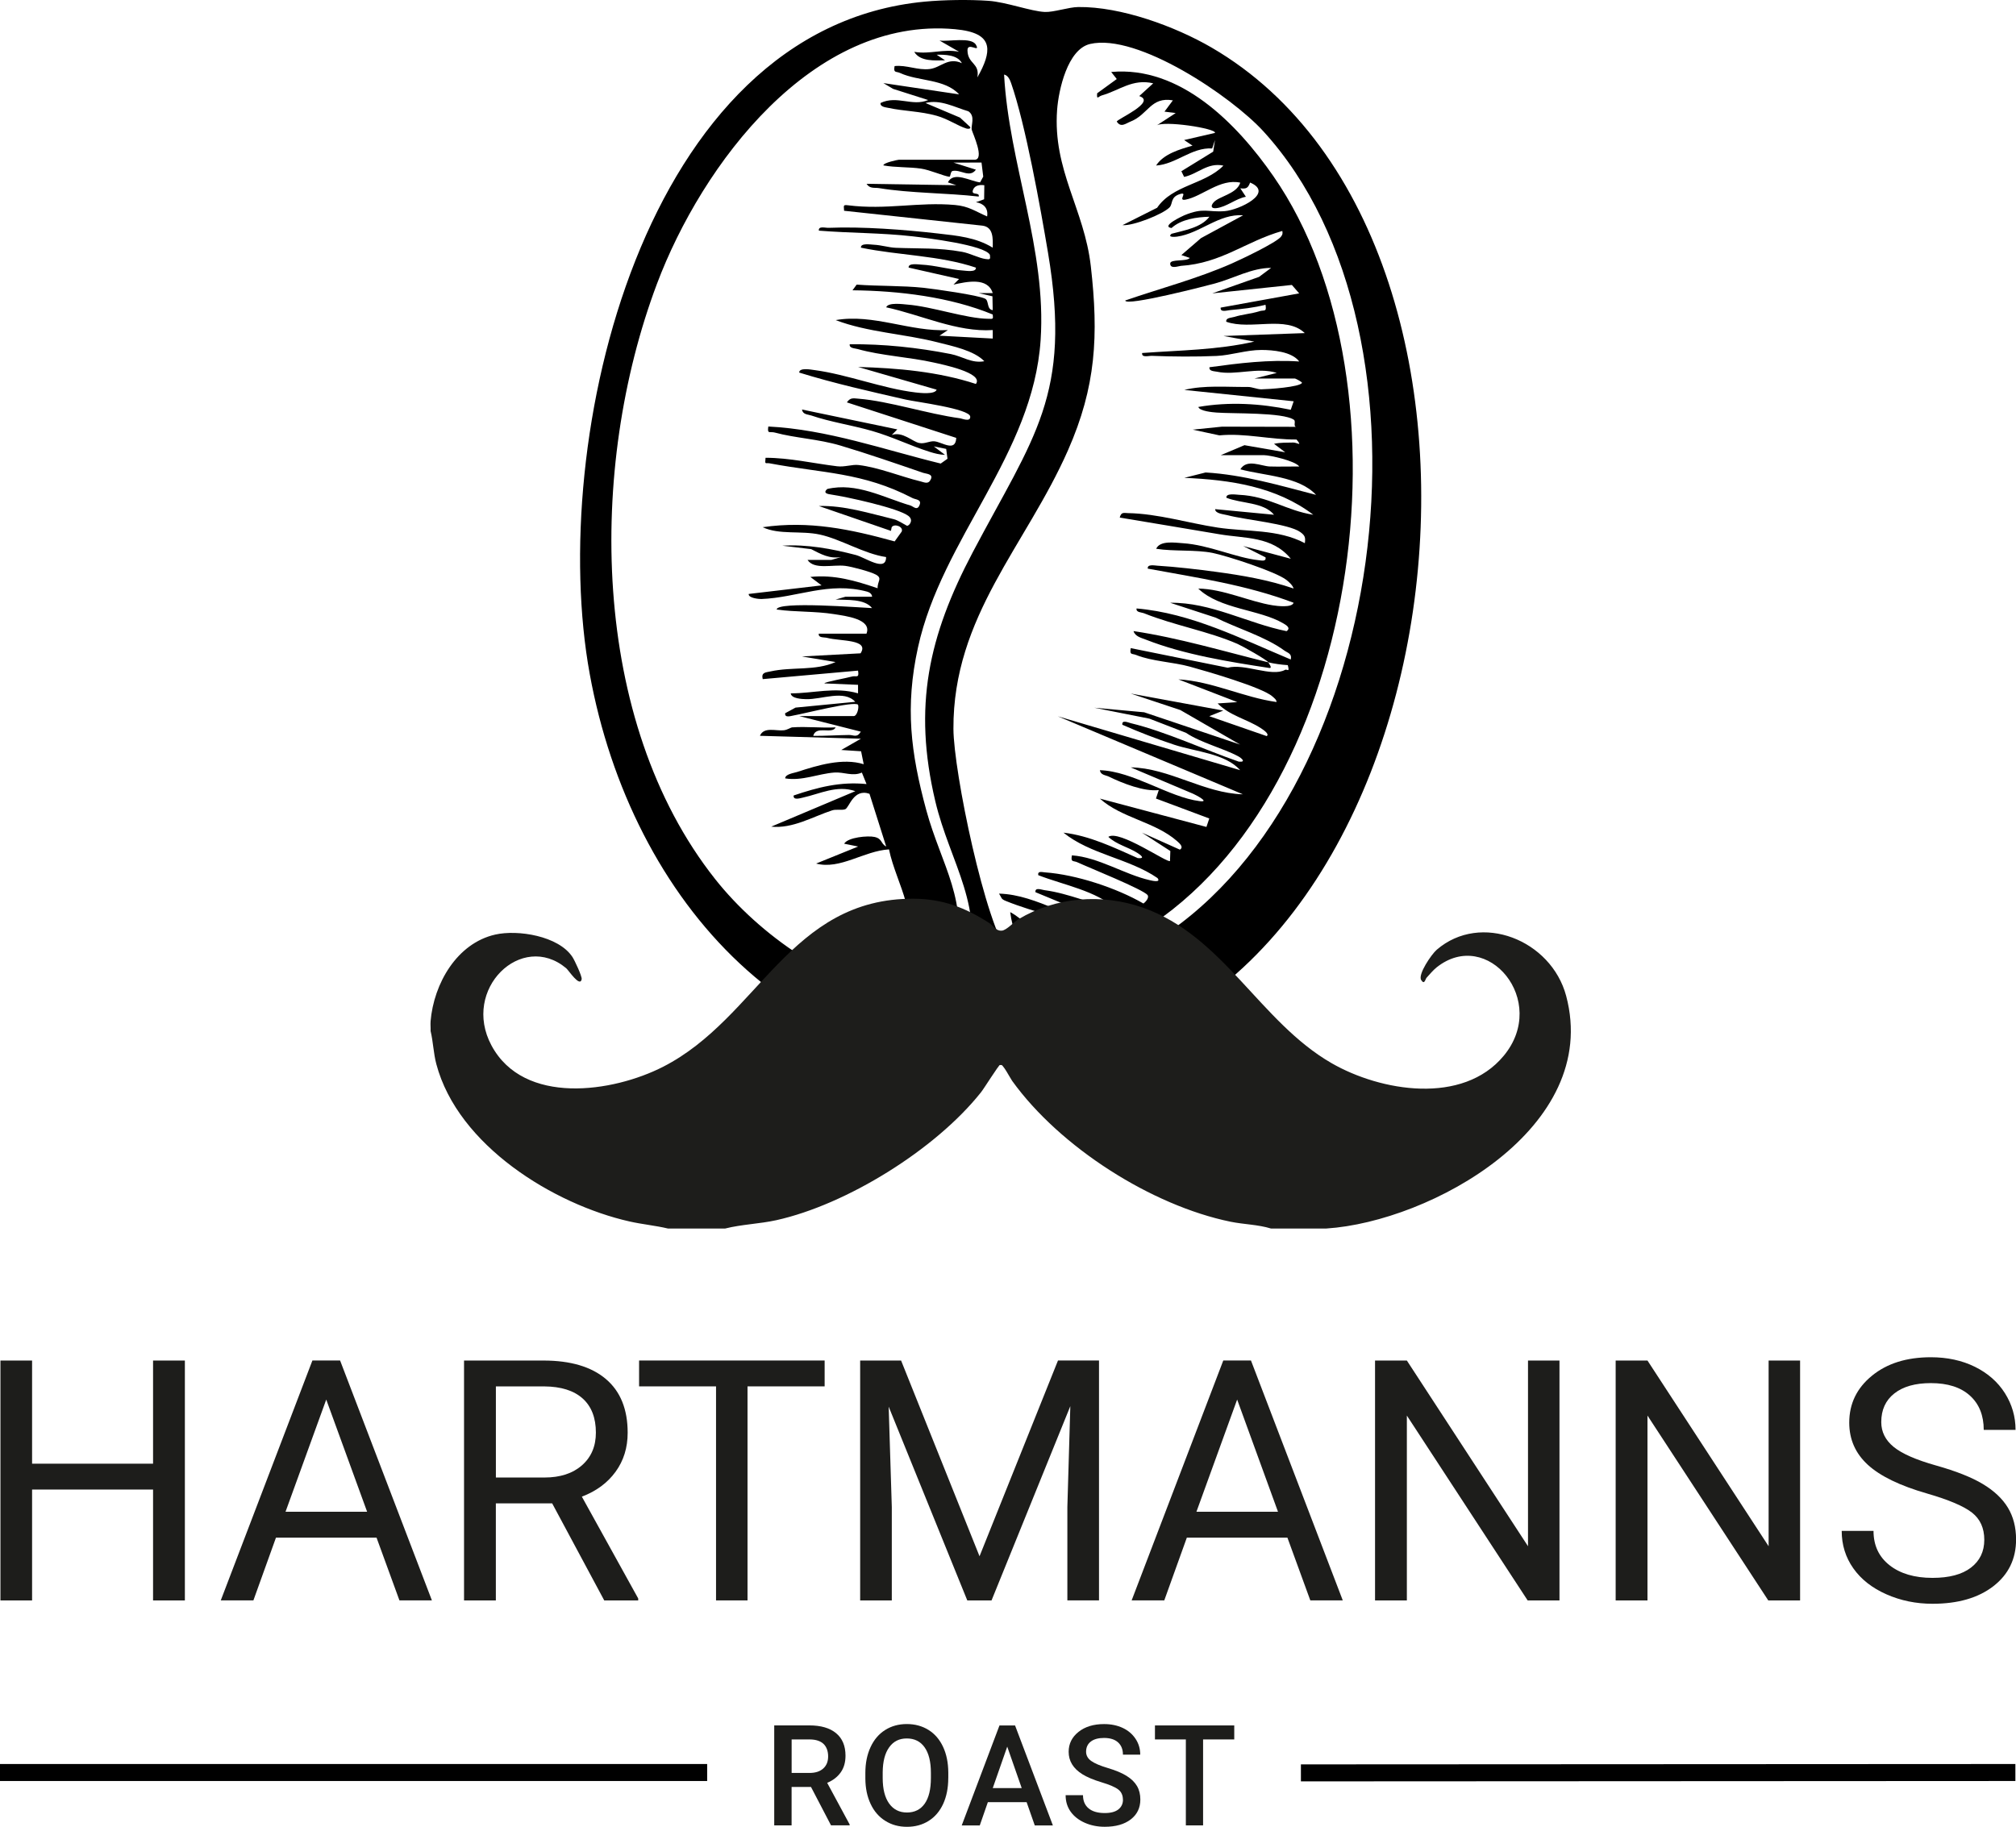
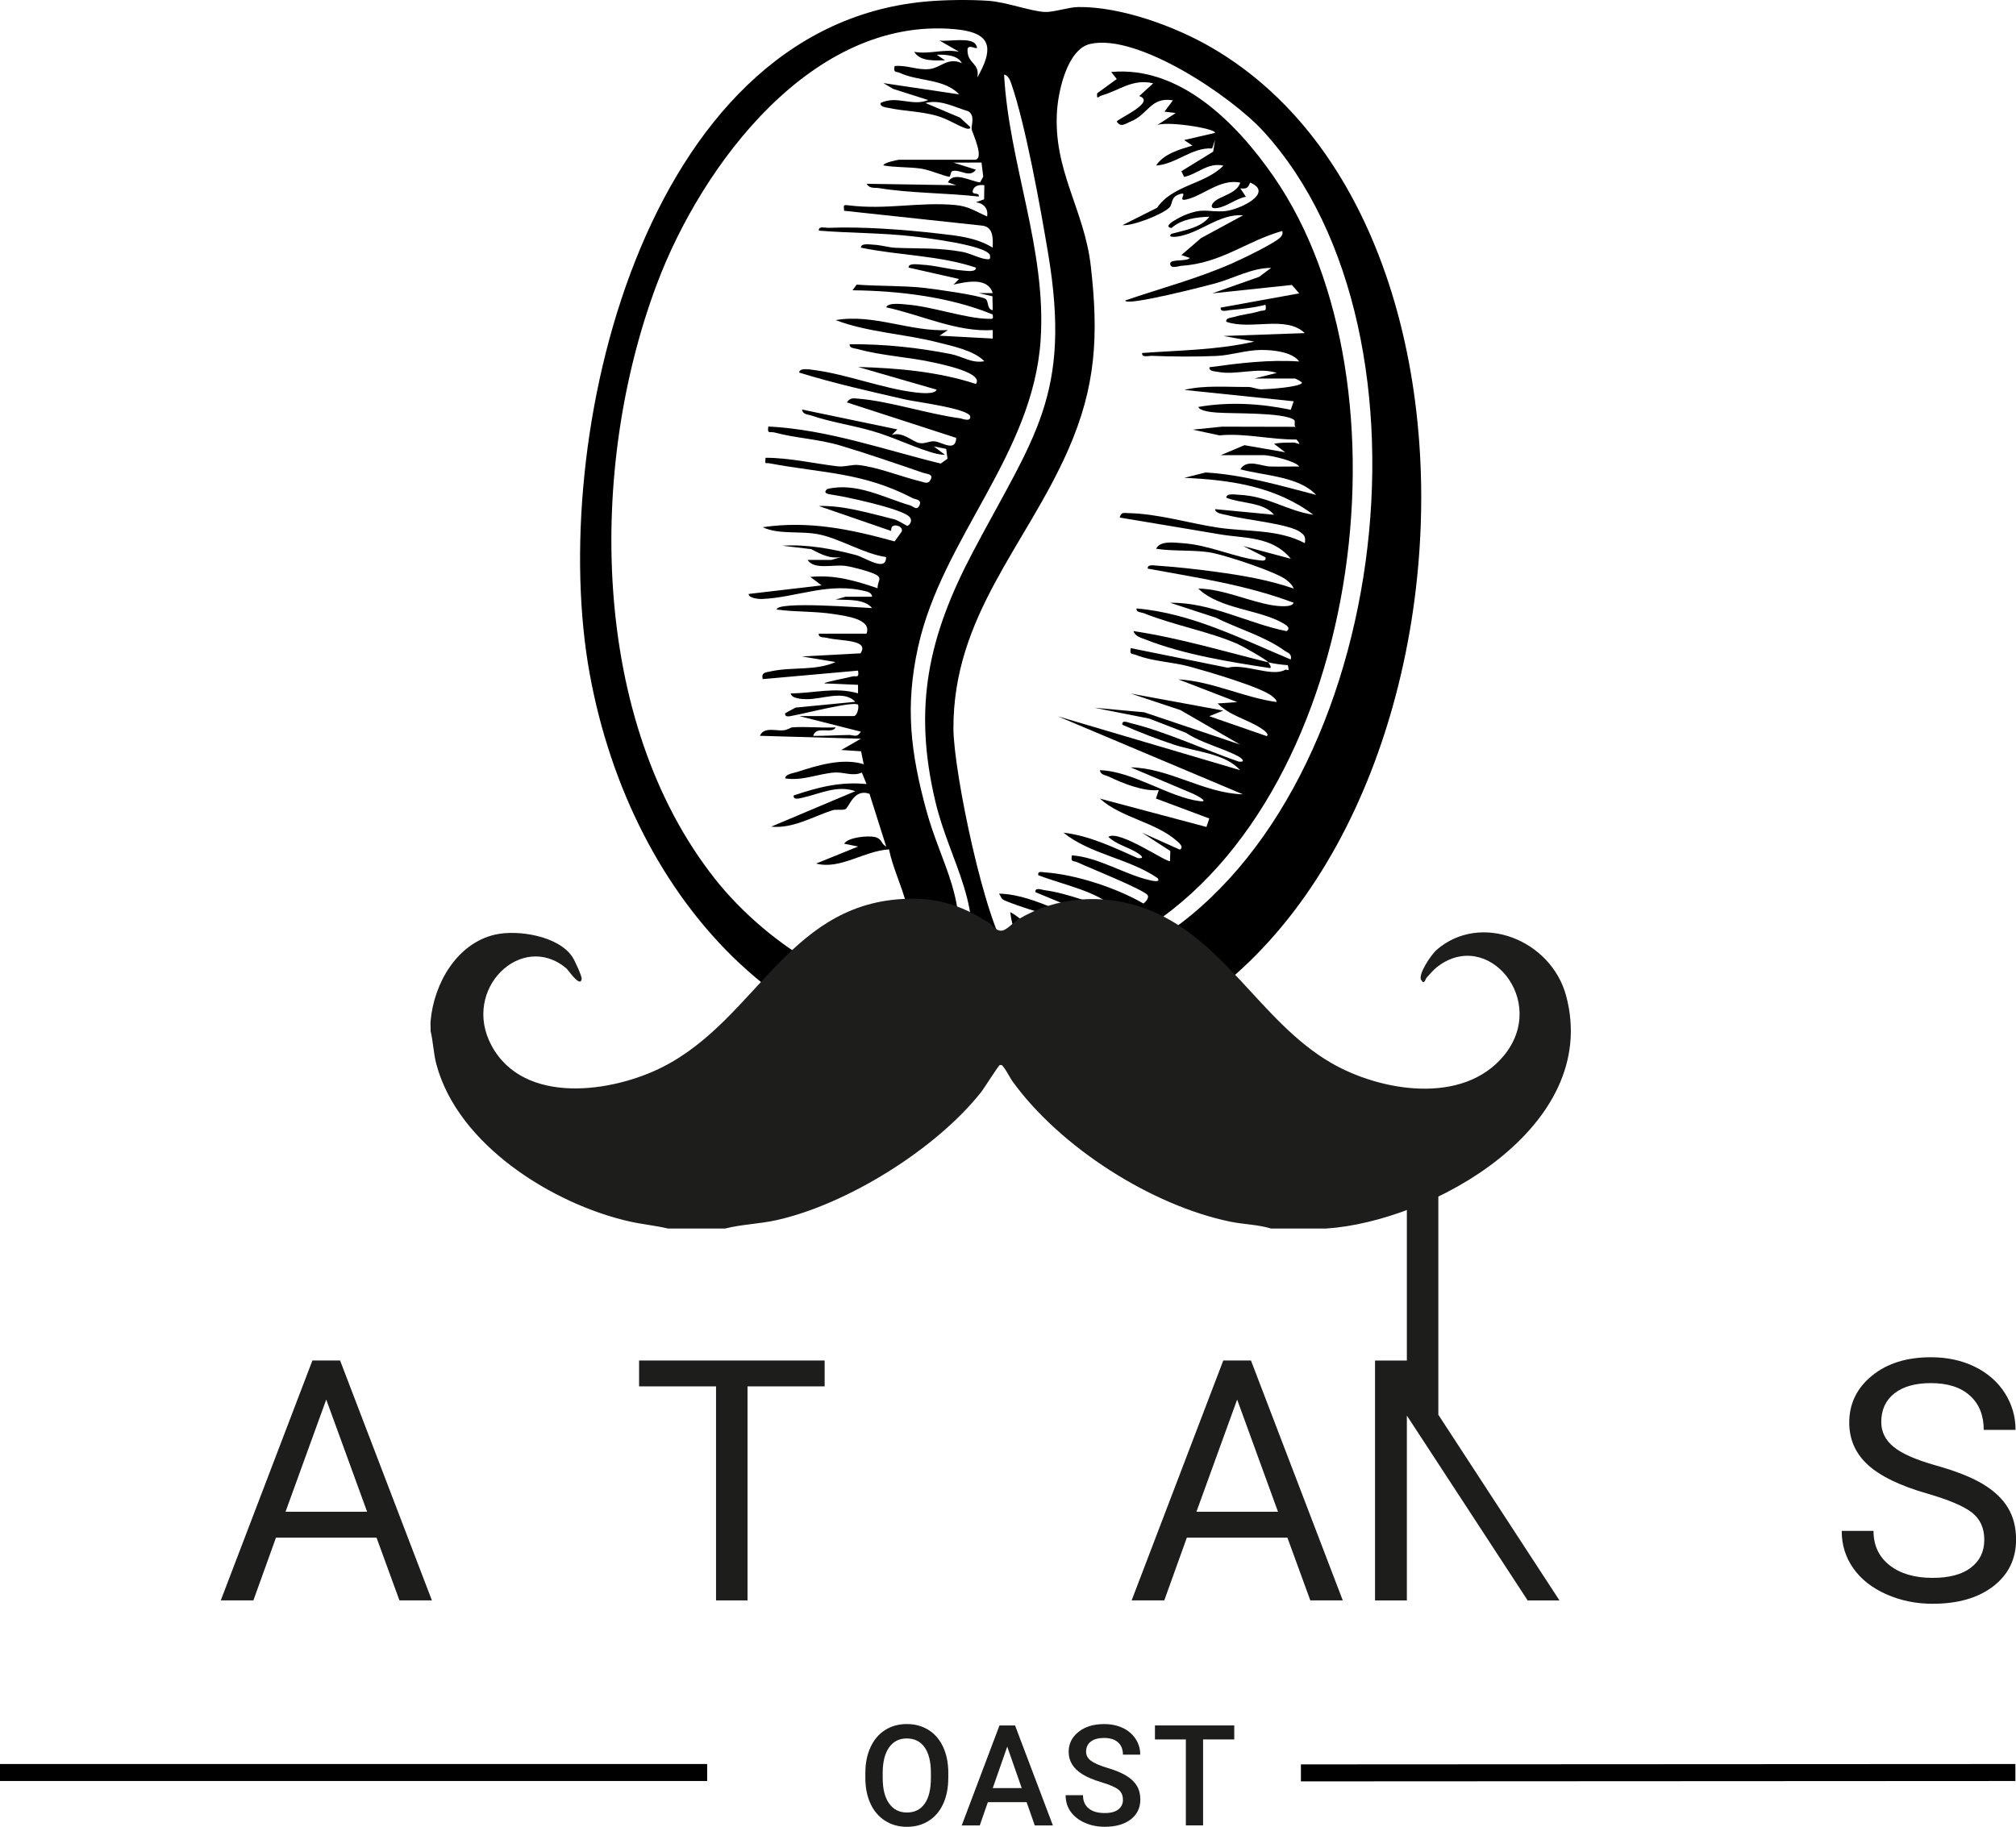
<svg xmlns="http://www.w3.org/2000/svg" id="Ebene_2" data-name="Ebene 2" viewBox="0 0 593.11 537.53">
  <defs>
    <style>
      .cls-1 {
        fill: #1d1d1b;
      }

      .cls-2 {
        fill: none;
        stroke: #000;
        stroke-miterlimit: 10;
        stroke-width: 5px;
      }
    </style>
  </defs>
  <g id="Ebene_1-2" data-name="Ebene 1">
    <g>
      <g>
        <path d="M272.09.48c5.62-.53,13.1-.64,18.72-.24,5.25.37,12.47,3.09,16.57,3.28,2.6.12,7.01-1.42,9.85-1.45,12.52-.15,28.44,5.66,39.21,11.92,100.81,58.63,73.79,284.31-49.95,298.58-71.69,8.26-120.84-47.57-132.99-114.25C161,129.78,188.98,8.3,272.09.48ZM233.06,214.03c4.2-.31,8.58.22,12.79,0-1.03,2.14-5.77-.67-6.6,2.5,3.53.03,7.01-.22,10.53-.26,1.42-.02,2.32.92,3.48-.98l-18.14-4.59h16.09c.88,0,1.58-2.4,1.23-3.34-1.19-1.15-16.12,2.7-18.77,3.13-.88.14-2.87.88-2.67-.62l3.05-1.66,17.57-1.7c-3.3-3.63-9.84-.66-14.47-.78-1.14-.03-4.37-.15-4.51-1.71,6.73,0,13.07-1.96,19.8-.01v-2.5s-9.91-.42-9.91-.42c0-.42,6.83-1.62,7.99-1.99,1.34-.42,2.33.68,1.92-1.77l-28.05,2.5c-.47-1.99.8-1.94,2.26-2.26,6.52-1.44,13.15-.09,19.18-2.76l-9.89-1.65,17.24-.92c2.73-4.18-6.03-3.53-9.81-4.54-.95-.25-2.68.06-2.48-1.24h14.03c1.71-4.32-6.2-5.22-9.58-5.76-5.52-.88-11.32-.58-16.84-1.34,0-2.55,25.11-.53,28.06-.43-2.19-2.8-7.53-2.35-10.72-2.51l2.88-.83h7.85c0-.76-.74-1.31-1.41-1.49-11.32-3.06-20.6,1.76-31.18,2.16-.66.02-3.86-.27-3.71-1.49l21.44-2.52-3.3-2.49c7.12-.72,13.24,1.12,19.79,3.33-.11-2.06,1.54-2.89-.53-4.02-1.61-.88-7.1-2.34-9.04-2.57-3.6-.44-9.12,1.24-11.05-1.75h7.02s2.88-.84,2.88-.84c-3.49.57-5.89-.83-8.84-2.33l-8.48-1.01c7.25-.46,14.62.91,21.63,2.74,2.78.73,8.93,5.16,8.9.6-6.44-.93-13.32-5.27-19.47-6.61-5.58-1.22-11.94.14-16.84-2.17,13.65-1.99,25.85.6,38.83,4.18l2.07-2.89c.6-1.48-2.21-2.46-2.95-1.28l-.21,1.07-21.23-7.32c7.58-.2,14.85,2.15,22.13,3.9,1.22.29,3.65,1.92,3.87,1.92.56,0,2.01-1.59.39-2.88-2.97-2.35-18.31-5.66-22.67-6.3-1.12-.16-2.59-.4-1.25-1.64,8.57-2.04,16.53,2.5,24.5,4.86.85.25,2.04,1.73,2.73-.29.52-1.54-1.22-1.43-2.17-1.92-14.67-7.62-26.42-7.27-41.96-10.2-1.35-.25-1.43.55-1.24-1.64,7.1.01,14.06,1.65,21.05,2.5,2.25.28,4.45-.59,6.3-.37,5.92.69,12.4,3.39,18.22,4.81,1.23.3,2.37,1,3.1-.7.65-1.52-1.41-1.5-2.3-1.81-7.74-2.66-16.53-5.7-24.29-8.01-6.58-1.96-13.26-2.19-19.35-3.84-1.42-.39-2.29.59-1.91-1.78,17.39.87,33.95,6.8,50.72,10.9l1.99-1.41-.38-2.9-3.64-.74,3.29,2.49c-1.52-.04-3.04-.42-4.49-.88-5.9-1.87-10.93-4.41-16.95-6.15-5.75-1.66-12.36-2.65-17.86-4.54-1.08-.37-2.52-.24-2.78-1.77l28.05,5.85-1.64,1.65c3.18-1.12,6.07,1.94,8.07,2.35,1.67.35,2.96-.63,4.52-.49,2.19.2,6.2,3.31,6.39-1.01l-32.18-10.45c1.04-1.5,1.95-1.2,3.46-1.08,8.97.72,20.28,4.47,29.88,5.77.57.08,3.07,1.18,2.95-.51-.16-2.31-16.07-4.34-18.97-5-10.49-2.4-21.06-4.77-31.34-7.95-.01-1.55,3.52-.86,4.45-.74,9.6,1.26,20.19,5.46,29.8,6.59,1.2.14,5.68.67,6.18-.82l-23.1-6.68c11.57.32,23.62,1.38,34.65,5,2.41-3.28-10.1-5.78-12.34-6.29-7.17-1.63-15.46-2-22.47-3.99-.85-.24-2.5-.2-2.31-1.4,9.93-.11,20.01.97,29.73,2.88,3.42.67,6.18,2.82,9.87,2.11-3.06-3.19-9.47-4.47-13.86-5.59-9.83-2.51-20.45-2.91-29.87-6.51,11.13-1.93,21.92,3.49,33,2.94l-2.47,1.65,15.68.84v-2.5c-10.49.69-21.07-4.48-31.35-6.69.56-1.53,4.86-.92,6.17-.81,7.35.57,17.34,4.14,23.93,4.19,1.29.01,1.43.19,1.24-1.27-12.54-5.17-27.64-6.99-41.25-7.12l1.22-1.67c6.33.48,13.49.27,19.71.94,3.13.34,16.1,2.16,18.1,3.21,1.16.61.39,3.11,2.22,3.37l-.08-4.08-4.03-.94h4.11c-1.47-4.78-7.72-3.34-11.54-2.5l1.64-1.65-14.84-3.36c-.15-1.42,2.84-.91,3.74-.87,4.09.19,8.29,1.48,12.31,1.74.89.06,3.89.58,3.74-.86-10.82-3.63-22.6-3.55-33.82-5.87-.15-1.43,2.84-.91,3.74-.87,2.34.11,4.36.82,6.53.91,6.9.29,12.47-.08,19.47,1.18,2.36.42,4.9,1.85,6.98,2.13,1.29.18,1.4.07,1.22-1.24-1.52-2.89-18.82-4.99-22.69-5.44-9.14-1.05-18.5-.94-27.63-1.68-.19-1.45,1.87-.79,2.87-.83,9.97-.4,22.2.53,32.19,1.67,5.66.65,11.13,1.13,16.09,4.17.06-2.74.21-6.07-3.04-6.48l-40.69-4.38c-.02-1.42-.47-1.82,1.17-1.61,11.25,1.42,20.76-1.05,31.46-.09,4.07.37,5.92,1.84,9.45,3.37.4-2.44-1.08-3.85-3.29-4.18l2.41-.87.06-4.13c-1.21-.18-2.75-.03-3.29,1.26-.81,1.94,1.99.58,1.64,2.07-9.4-1.08-20.04-.96-29.31-2.48-1.36-.22-2.71.26-3.69-1.27l26.4.41-2.47-.83c1.65-3.4,6.6-.33,9.47,0l.93-1.7-.51-4.14-8.24.02,6.59,2.08c-1.85,2.56-4.55-.17-6.89.39-.62.15-.55,1.73-.91,1.69-1.69-.19-5.69-2.01-8.38-2.4-3.43-.5-7.5-.29-11.04-.94-.05-.78,4.29-1.66,4.53-1.66h22.28c3.13,0-.55-7.77-.8-8.79-.32-1.28,1.15-4.02-1-5.47-4.04-1.19-8.3-3.59-12.63-2.44l10.17,4.3,3.02,2.79c.13.63-.8.54-1.22.4-2.57-.82-5.36-2.81-8.69-3.74-4.88-1.36-9.52-1.31-14.22-2.32-.79-.17-2.48-.3-2.27-1.44,4.87-2.32,9.32,1.12,14.02-.86l-10.34-3.29-2.85-1.7,22.28,3.32c-4.26-4.63-11.91-3.78-17.34-6.28-1.25-.58-2.03.1-1.64-2.05,3.5-.39,6.82,1.31,10.34.87,3.26-.4,5.38-3.59,9.46-1.72-1.32-2.51-5.05-2.52-7.42-2.49l2.47,1.65c-2.92.03-7.31.44-9.07-2.49,4.73.78,8.49-.95,13.2-.02l-5.77-3.32c2.61.41,9.36-1.14,10.72,1.26,1.45,2.57-2.55-1.01-2.49,1.67.1,4.07,3.66,3.61,2.91,7.92,2.25-3.94,3.27-6.97,2.83-9.2-.57-2.87-3.55-4.44-9.44-4.98-41.79-3.8-74.4,39.71-87.66,74.94-20.31,53.95-19.77,128.54,17.14,175.16,12.88,16.28,35,32.04,55.91,34.45,5.73.66,15.95,1.1,17.92-5.6,5.99-20.36-4.74-33.42-9.08-51.79-6.6-27.89-1.99-48.57,11.01-73.23,18.01-34.15,29.19-46.19,22.16-88.12-2.24-13.36-6.62-37.77-10.87-49.96-.35-1-.91-2.28-2.06-2.5,1.43,26.27,12.54,51.41,10.75,78.12-2.26,33.82-29.02,58.27-36.08,90.43-3.82,17.42-2.18,30.92,2.45,47.94,4.41,16.22,12.8,26.94,8.27,44.76-2.15,8.48-12.03,5.57-18.03,3.53-6.92-2.36-12.87-7.07-20.18-8.39.29-1.17,4.52-1.68,5.4-1.69,2.98-.02,5.19,1.69,8.21,1.77,1.23.03,12.98-1.68,10.3-4.25-3.28,1.95-7.01.92-10.72,2.5.74-3.71,2.68-1.92,4.98-2.87,1.07-.44,8.06-3.75,7.39-4.63l-2.45-1.68-1.66,2.5v-5c2.12-.71,1.44,1,1.64,1.17,1.17,1.04,1.02.09.81-.72-1.33-5-3.88-10.31-4.94-15.5-7.43.46-14.37,6.04-21.44,4.17l12.37-5.01-4.12-.83c1.09-1.91,7.03-2.42,8.93-1.99,2.35.53,1.76,1.93,3.44,2.83l-4.92-15.53c-4.76-1.65-5.94,4.12-7.16,4.55-1.05.37-2.63-.06-3.81.32-5.84,1.91-11.57,5.43-17.94,4.8l24.75-10.44c-5.44-1.88-10.41.79-15.46,1.9-.83.18-2.89.85-2.69-.63,7.16-2.43,13.76-4.13,21.44-3.36l-1.37-3.38c-2.76,1.21-5.31-.23-8.13-.01-4.8.37-9.42,2.53-14.43,1.72,0-1.26,2.49-1.56,3.49-1.88,6.01-1.96,13.43-4.22,19.61-2.29l-.77-3.81-5.83-.38,5.78-3.32-29.71-.85c1.15-2.76,4.78-1.35,7.05-1.63,1.06-.13,2.07-.84,2.44-.87ZM320.7,12.94c-6.63,1.54-9.27,13.55-9.7,19.41-1.29,17.76,8.01,29.16,9.92,45.98,2.32,20.4,1.54,35.42-6.71,54.15-12.35,28.05-33.85,48.84-33.71,81.97.05,12.5,9.31,57.58,16.53,66.79,9.11,11.62,30.19,3.03,40.66-3.06,70.76-41.19,88.72-179.62,34-239.54-9.35-10.24-37-28.95-51-25.7Z" />
        <path d="M373.16,194.9c-.61-.85-7.67-4.81-9.08-5.43-8.56-3.73-18.65-5.46-27.44-8.99-.87-.35-2.46-.24-2.26-1.44,16.02,1.36,30.73,8.9,45.37,15.02.39-1.79-.88-1.9-1.91-2.65-5.66-4.13-13.85-6.5-20.16-9.66l-13.4-4.38c11.96-.18,22.73,6.04,34.23,8.35,1.38-.97-.15-1.81-1.01-2.32-6.98-4.09-18.68-4.13-24.97-10.21,7.37.09,15.02,3.84,21.93,4.93,1.15.18,5.66.78,6.12-.76-13.93-5.27-28.36-7.35-42.9-10.04-.22-1.39,2.01-.91,2.91-.86,5.2.31,11.98,1.1,17.2,1.81,7.72,1.04,15.43,2.37,22.79,4.9-.28-.95-1.31-1.88-2.07-2.49-3.04-2.44-17.62-7.15-21.81-7.99-4.94-.99-11.37-.39-16.55-1.21,1.11-2.51,5.54-1.79,7.83-1.64,7.68.49,15.63,4.3,22.3,5,.87.09,2.28.47,2.05-.83l-6.59-3.34,14.02,3.75c-5.47-6.71-13.62-5.94-20.94-7.2-9.79-1.68-19.61-3.27-29.39-4.92.43-1.73,1.22-1.33,2.46-1.31,8.77.15,17.8,2.96,26.41,4.26,8.5,1.28,17.65.39,25.59,4.58.22-1.71.05-2.24-1.32-3.25-3.39-2.48-16.42-3.62-21.47-4.99-1.03-.28-3.6-.43-3.6-1.77l17.32,1.65c-3.09-3.76-9.66-3.25-14.02-5.01-.15-1.43,2.83-.9,3.74-.86,8.66.39,13.81,4.64,21.83,5.87-10.91-8.3-24.47-10.29-37.95-10.86l6.27-1.58c11.14.66,21.77,3.82,32.5,6.59-5.08-5.48-15.26-5.62-22.27-7.52,1.91-3.2,6.19-.9,8.67-.83,2.88.09,5.78-.03,8.65,0-1.15-1.66-8.68-3.33-10.31-3.33h-12.79l6.98-2.94,12,2.09-3.3-2.49c1.91-.42,3.77-.33,5.69-.38,1.04-.03,2.78,1.34.92-.89-7.72.07-15.12-1.95-22.68-1.22l-7.86-1.68,8.63-.88,22.72.05c-2.35.42-.74-1.5-1.58-2.08-3.24-2.23-17.99-1.75-22.74-2.12-1.11-.08-4.99-.41-5.37-1.65,9.03-1.57,18.28-1.03,27.19.83l.86-2.5-32.18-3.34c5.95-1.46,12.43-.81,18.59-.88,1.44-.02,2.82.72,4.09.7,2.02-.02,11.4-.65,11.96-1.92-.21-.4-1.94-1.25-2.06-1.25h-11.97l6.6-1.66c-5.73-1.79-12.01.83-17.6-.35-.83-.17-2.41-.12-2.2-1.32,8.76-1.19,17.37-2.28,26.4-1.69-2.16-2.9-7.77-3.39-11.14-3.39-4.42,0-8.9,1.57-13.17,1.76-5.98.27-13.03.22-19.02-.03-1-.04-3.07.63-2.88-.83,11.09-.82,22.12-.87,33-3.36l-9.07-1.65,23.92-.85c-5.54-5.32-15.94-.78-23.1-3.34-.2-1.19,1.43-1.14,2.3-1.41,2.44-.77,5.09-.93,7.45-1.69,1.39-.45,2.18.36,1.79-1.9-3.31.87-7.01,1.26-10.41,1.57-.92.08-2.97.77-2.78-.73l23.1-4.19-2.15-2.48-23.42,2.48,13.76-4.85,3.56-2.65c-5.7,0-11.04,3.09-16.51,4.58-2.02.55-26.39,6.88-26.41,5.01,10.41-3.59,21.22-6.42,31.34-10.88,2.66-1.17,13.18-6.17,14.48-7.9.47-.63.52-.89.39-1.68-10.87,3.1-17.82,9.49-29.87,10.28-.68.05-3.12,1.02-3.12-.68,0-1.43,4.91-.49,5.77-1.66l-2.48-.84,5.78-4.99,12.38-6.71c-7.05-.56-12.65,5.31-19.41,6.27-.65.09-2.99.27-1.63-.84,3.68-1,8.68-1.77,11.13-5.01-3.75.09-8.3.73-11.15,3.32-3.34-.51,3.46-3.62,3.74-3.74,5.79-2.4,6.93-.83,11.94-1.23,4.15-.33,14.72-5.34,7.44-8.41-.61,1.59-1.05,1.92-2.88,1.7l1.64,2.48c-2.95.53-5.69,3.01-8.68,3.35-1.56.18-1.73-.64-.83-1.68,1.61-1.87,6.83-2.46,7.86-5.82-5.95-1.28-11.12,4.03-16.1,5-2.49.48.89-2.43-1.63-1.65-2.93.9-2.03,2.87-3.1,3.95-1.97,2-10.69,5.47-13.83,5.21l10.19-5.12c4.62-6.77,14.01-6.81,19.51-12.4-4.6-1.03-7.61,2.5-11.56,3.32l-.81-1.67,9.36-5.76.53-3.42-.83,2.48c-5.97-.39-10.64,4.65-16.5,5.02,2.2-3.42,7.01-4.79,10.72-5.85l-2.47-1.65,9.07-2.1c.55-1.29-15.41-3.79-17.32-2.09l5.77-3.75-3.3-.42,2.47-3.32c-6.53-1.12-7.25,4.17-12.41,6.22-1.49.59-2.89,1.91-4.09.03-.2-.6,11.87-5.77,6.6-7.51l4.12-3.75c-6.07-1.45-10.01,2.11-15.07,3.54-1.14.32-1.59,1.52-1.43-.61l5.77-4.19-1.64-2.08c20.31-1.85,36.95,15.14,47.7,30.63,42.57,61.33,26.01,185.52-41.68,223.93-13.44,7.63-32.94,14.36-35.73-7.35,4.25,2.29,5.49,5.2,10.5,6.5.65.17,2.77.55,1.45-.65l-5.76-3.36c5.13.94,10.64,3.43,15.76,4.1.88.11,3.77.78,3.62-.74-8.38-3.71-18.54-5.75-26.83-9.12-1.56-.63-1.15-.88-2.04-2.17,11.66.29,21.52,8.71,33,8.77l-22.27-9.19c-.19-1.53,1.76-.72,2.65-.6,7.25.96,14.13,4.21,21.27,5.61-6.31-5.54-15.46-7.06-23.1-10.02-.22-1.33,1.14-.88,2.03-.82,9.09.65,20.99,4.57,28.91,9.16.7-.49,1.75-1.72,1.23-2.47-1.13-1.62-17.6-8.23-20.63-9.65-1.24-.58-2.04.12-1.64-2.05,7.83.54,15.46,5.62,22.89,7.3.57.13,3.47.85,2.28-.63-8.37-5.76-19.74-6.94-27.65-13.35,7.71.9,14.84,4.38,21.88,7.5,2.41.19.7-1-.14-1.54-2.71-1.73-6.13-2.45-8.54-4.72,3.12-2.25,17.44,7.8,18.14,7.1l.1-2.94-8.35-5.4,11.15,5c1.26-.75-.16-1.92-.82-2.51-6.48-5.7-16.36-6.78-22.7-12.51l31.34,8.34.84-2.49-15.69-5.87.83-2.49c-4.33.51-10.68-2-14.67-3.95-.98-.48-2.44-.44-2.66-1.9,9.74.29,20.29,7.97,29.38,9.11,3.18.4-1.27-1.88-1.98-2.19l-18.32-7.75c11.34.18,21.51,7.62,33,7.93l-54.46-22.96,53.64,15.85c-4.38-4.94-13.12-5.41-19.41-7.49-5.2-1.73-10.24-3.67-15.24-5.87-.19-1.55,1.68-.66,2.51-.46,10.29,2.49,21.62,7.82,31.74,11.31,2.36.23.72-1.09-.13-1.55-4.55-2.46-10.89-3.92-15.42-6.94l-10.75-4.16-16.21-3.21,14.68,1.34,28.23,9.5-17.59-10.16-14.59-4.85,27.22,5.01-4.12,1.65,16.9,5.86c1-.64-1.36-2.09-1.78-2.37-3.98-2.61-9.09-3.61-12.65-7.24l5.77-.4-17.32-6.68c9.82.53,19.19,5.32,28.88,6.66,0-.7-.74-1.21-1.24-1.66-3.01-2.67-19.5-7.44-24.34-8.77s-11.16-1.56-15.67-3.39c-1.33-.54-2.02.09-1.65-2.04l28.53,5.77c5.05-1.34,12.93,2.82,16.88.62.58-.32,1.42.98.8-1.38-1.9-.13-3.94-.39-5.78-.84.21.29,1.31,1.73.4,1.68-11.78-1.79-25.19-3.95-36.33-8.33-1.34-.53-3.21-.92-3.68-2.53,13.4,2.01,26.47,5.94,39.61,9.18Z" />
      </g>
      <path class="cls-1" d="M126.67,300.57c.94-11.22,7.8-23.03,19.03-25.57,6.65-1.51,18.63.39,22.71,6.59.65.99,2.88,5.72,2.72,6.55-.49,2.52-3.85-2.65-4.55-3.24-13.11-10.97-30.87,6.14-21.99,22.72,9.52,17.75,35.73,13.84,50.53,6.26,28.18-14.42,37.21-49.67,73.78-49.43,8.49.06,15.09,2.62,22.13,7.14,1.24.79,1.93,2.38,3.68,2.26,1.39-.09,3.55-2.54,4.93-3.37,11.05-6.61,24.54-7.62,36.59-3.41,23.7,8.3,34.39,33.59,55.51,45.76,14.47,8.34,38.62,12.39,50.67-2.18,13.36-16.15-4.81-37.86-19.73-26.02-.96.76-2.11,2.1-2.97,3.05-.41.45-.61,2.23-1.59.7-1.05-1.63,3.03-7.59,4.56-8.91,12.95-11.18,33.7-2.9,38.09,13.59,10.33,38.81-39.93,66.41-70.53,68.43h-16.33c-3.84-1.18-7.99-1.2-11.9-2-23.17-4.76-50.13-21.86-64.23-41.44-.65-.91-2.71-5.03-3.48-4.83-.47.12-4.77,7.04-5.69,8.19-13.39,16.87-39.6,33.07-60.21,37.63-4.92,1.09-10.18,1.22-15.08,2.46h-16.78c-3.72-.89-7.63-1.24-11.36-2.09-22.2-5.01-50.43-22.27-56.81-46.3-.85-3.2-.92-6.54-1.69-9.74.05-.93-.08-1.89,0-2.81Z" />
    </g>
    <g>
      <g>
-         <path class="cls-1" d="M54.39,470.93h-9.36v-32.63H9.44v32.63H.13v-70.59h9.31v30.35h35.59v-30.35h9.36v70.59Z" />
        <path class="cls-1" d="M110.77,452.45h-29.58l-6.64,18.47h-9.6l26.96-70.59h8.15l27.01,70.59h-9.55l-6.74-18.47ZM84.01,444.84h24l-12.03-33.02-11.98,33.02Z" />
-         <path class="cls-1" d="M162.46,442.37h-16.58v28.56h-9.36v-70.59h23.37c7.95,0,14.07,1.81,18.35,5.43,4.28,3.62,6.42,8.89,6.42,15.81,0,4.4-1.19,8.23-3.56,11.49s-5.68,5.71-9.92,7.32l16.58,29.96v.58h-9.99l-15.32-28.56ZM145.88,434.76h14.3c4.62,0,8.3-1.2,11.03-3.59,2.73-2.4,4.1-5.6,4.1-9.62,0-4.37-1.3-7.72-3.9-10.05-2.6-2.33-6.36-3.51-11.27-3.55h-14.25v26.81Z" />
        <path class="cls-1" d="M242.61,407.94h-22.69v62.98h-9.26v-62.98h-22.64v-7.61h54.59v7.61Z" />
-         <path class="cls-1" d="M265.1,400.33l23.08,57.6,23.08-57.6h12.07v70.59h-9.31v-27.49l.87-29.67-23.18,57.17h-7.13l-23.13-57.02.92,29.53v27.49h-9.31v-70.59h12.02Z" />
        <path class="cls-1" d="M378.75,452.45h-29.58l-6.64,18.47h-9.6l26.96-70.59h8.15l27.01,70.59h-9.55l-6.74-18.47ZM351.99,444.84h24l-12.02-33.02-11.98,33.02Z" />
-         <path class="cls-1" d="M458.8,470.93h-9.36l-35.54-54.4v54.4h-9.36v-70.59h9.36l35.64,54.64v-54.64h9.26v70.59Z" />
-         <path class="cls-1" d="M529.59,470.93h-9.36l-35.54-54.4v54.4h-9.36v-70.59h9.36l35.64,54.64v-54.64h9.26v70.59Z" />
+         <path class="cls-1" d="M458.8,470.93h-9.36l-35.54-54.4v54.4h-9.36v-70.59h9.36v-54.64h9.26v70.59Z" />
        <path class="cls-1" d="M566.93,439.46c-7.98-2.29-13.79-5.12-17.43-8.46-3.64-3.35-5.45-7.47-5.45-12.39,0-5.56,2.22-10.16,6.67-13.79,4.44-3.64,10.22-5.45,17.33-5.45,4.85,0,9.17.94,12.97,2.81,3.8,1.88,6.74,4.46,8.83,7.76,2.08,3.3,3.13,6.9,3.13,10.81h-9.36c0-4.28-1.36-7.65-4.07-10.1-2.71-2.45-6.55-3.67-11.49-3.67-4.59,0-8.17,1.01-10.74,3.04-2.57,2.02-3.85,4.83-3.85,8.43,0,2.88,1.22,5.32,3.66,7.31s6.59,3.81,12.46,5.46c5.87,1.65,10.46,3.47,13.77,5.46,3.31,1.99,5.77,4.31,7.37,6.96,1.6,2.65,2.4,5.77,2.4,9.36,0,5.72-2.23,10.3-6.69,13.75-4.46,3.44-10.42,5.16-17.89,5.16-4.85,0-9.38-.93-13.58-2.79-4.2-1.86-7.44-4.4-9.72-7.64-2.28-3.23-3.42-6.9-3.42-11.01h9.36c0,4.27,1.58,7.64,4.73,10.11s7.36,3.71,12.63,3.71c4.91,0,8.68-1,11.3-3.01s3.93-4.74,3.93-8.19-1.21-6.13-3.64-8.02c-2.42-1.89-6.82-3.76-13.19-5.6Z" />
-         <path class="cls-1" d="M238.59,525.81h-5.7v11.31h-5.11v-29.42h10.34c3.39,0,6.01.76,7.86,2.29,1.84,1.52,2.77,3.73,2.77,6.61,0,1.97-.47,3.62-1.42,4.94-.95,1.33-2.27,2.35-3.97,3.06l6.61,12.25v.26h-5.48l-5.9-11.31ZM232.9,521.69h5.25c1.72,0,3.07-.43,4.04-1.3.97-.87,1.45-2.06,1.45-3.57s-.45-2.79-1.34-3.66c-.9-.86-2.23-1.31-4.01-1.33h-5.39v9.86Z" />
        <path class="cls-1" d="M278.98,523.19c0,2.88-.5,5.41-1.49,7.59-1,2.17-2.42,3.85-4.27,5.01-1.85,1.17-3.98,1.75-6.39,1.75s-4.51-.58-6.37-1.75c-1.87-1.16-3.31-2.82-4.32-4.98-1.02-2.16-1.53-4.64-1.55-7.46v-1.66c0-2.87.51-5.4,1.53-7.6s2.45-3.88,4.3-5.04c1.85-1.17,3.98-1.75,6.37-1.75s4.52.58,6.37,1.73c1.85,1.15,3.28,2.81,4.29,4.97,1.01,2.16,1.52,4.68,1.54,7.55v1.64ZM273.87,521.65c0-3.26-.62-5.76-1.85-7.5s-2.98-2.61-5.24-2.61-3.94.87-5.18,2.6c-1.25,1.73-1.88,4.18-1.91,7.34v1.7c0,3.23.63,5.73,1.89,7.5,1.26,1.76,3.01,2.65,5.24,2.65s4-.86,5.22-2.59,1.83-4.24,1.83-7.56v-1.54Z" />
        <path class="cls-1" d="M302.02,530.28h-11.39l-2.38,6.85h-5.31l11.11-29.42h4.58l11.13,29.42h-5.33l-2.4-6.85ZM292.06,526.15h8.53l-4.26-12.2-4.26,12.2Z" />
        <path class="cls-1" d="M330.36,529.55c0-1.29-.46-2.29-1.36-2.99s-2.55-1.41-4.92-2.12c-2.37-.71-4.26-1.51-5.66-2.38-2.68-1.68-4.02-3.88-4.02-6.59,0-2.37.97-4.32,2.9-5.86s4.44-2.3,7.53-2.3c2.05,0,3.87.38,5.48,1.13,1.6.75,2.86,1.83,3.78,3.22.92,1.39,1.37,2.94,1.37,4.64h-5.09c0-1.54-.48-2.74-1.44-3.61-.96-.87-2.34-1.3-4.13-1.3-1.67,0-2.97.36-3.89,1.07-.92.71-1.38,1.71-1.38,2.99,0,1.08.5,1.98,1.49,2.7,1,.72,2.64,1.42,4.93,2.1s4.13,1.45,5.52,2.32c1.39.87,2.4,1.87,3.05,2.99.65,1.12.97,2.44.97,3.95,0,2.45-.94,4.4-2.82,5.85-1.88,1.45-4.43,2.17-7.65,2.17-2.13,0-4.08-.39-5.87-1.18-1.79-.79-3.17-1.88-4.16-3.26-.99-1.39-1.48-3-1.48-4.85h5.11c0,1.67.55,2.96,1.66,3.88s2.69,1.37,4.75,1.37c1.78,0,3.11-.36,4.01-1.08.9-.72,1.34-1.67,1.34-2.86Z" />
        <path class="cls-1" d="M363.12,511.83h-9.17v25.29h-5.07v-25.29h-9.09v-4.12h23.33v4.12Z" />
      </g>
      <line class="cls-2" x1="382.73" y1="521.67" x2="592.93" y2="521.56" />
      <line class="cls-2" y1="521.56" x2="208.05" y2="521.56" />
    </g>
  </g>
</svg>